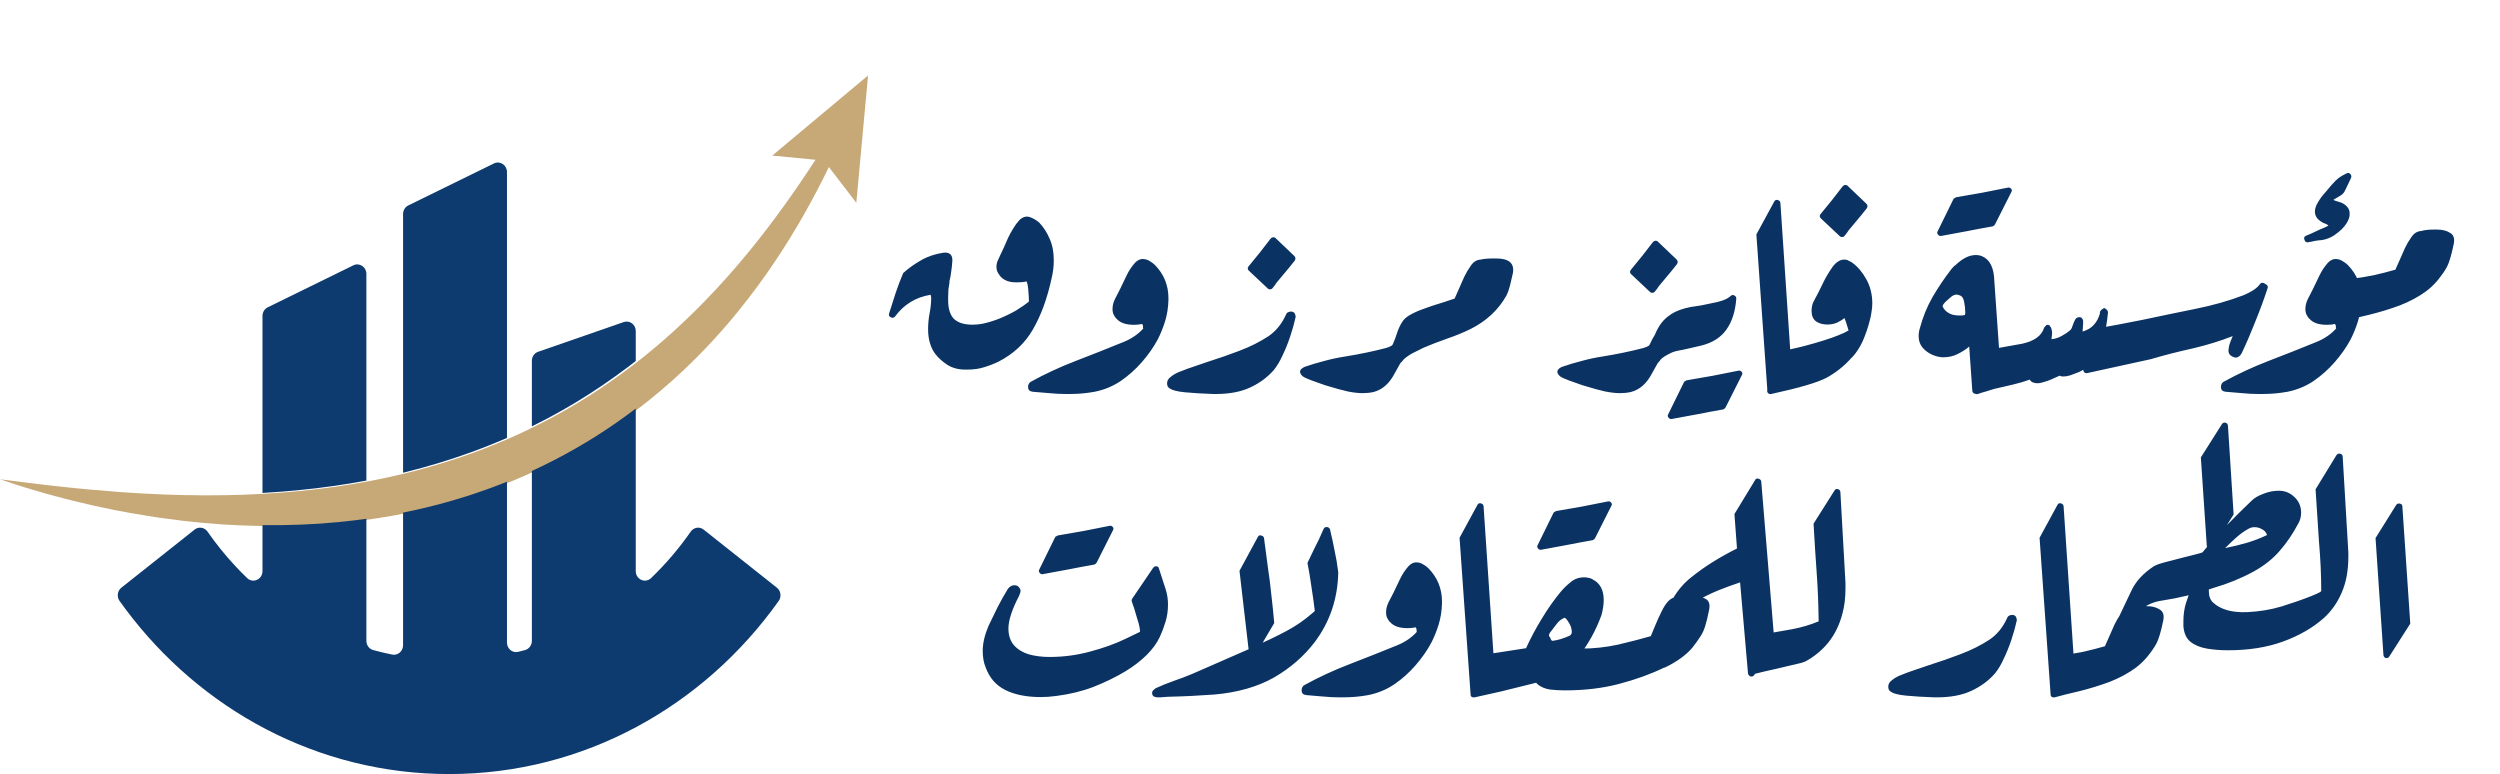
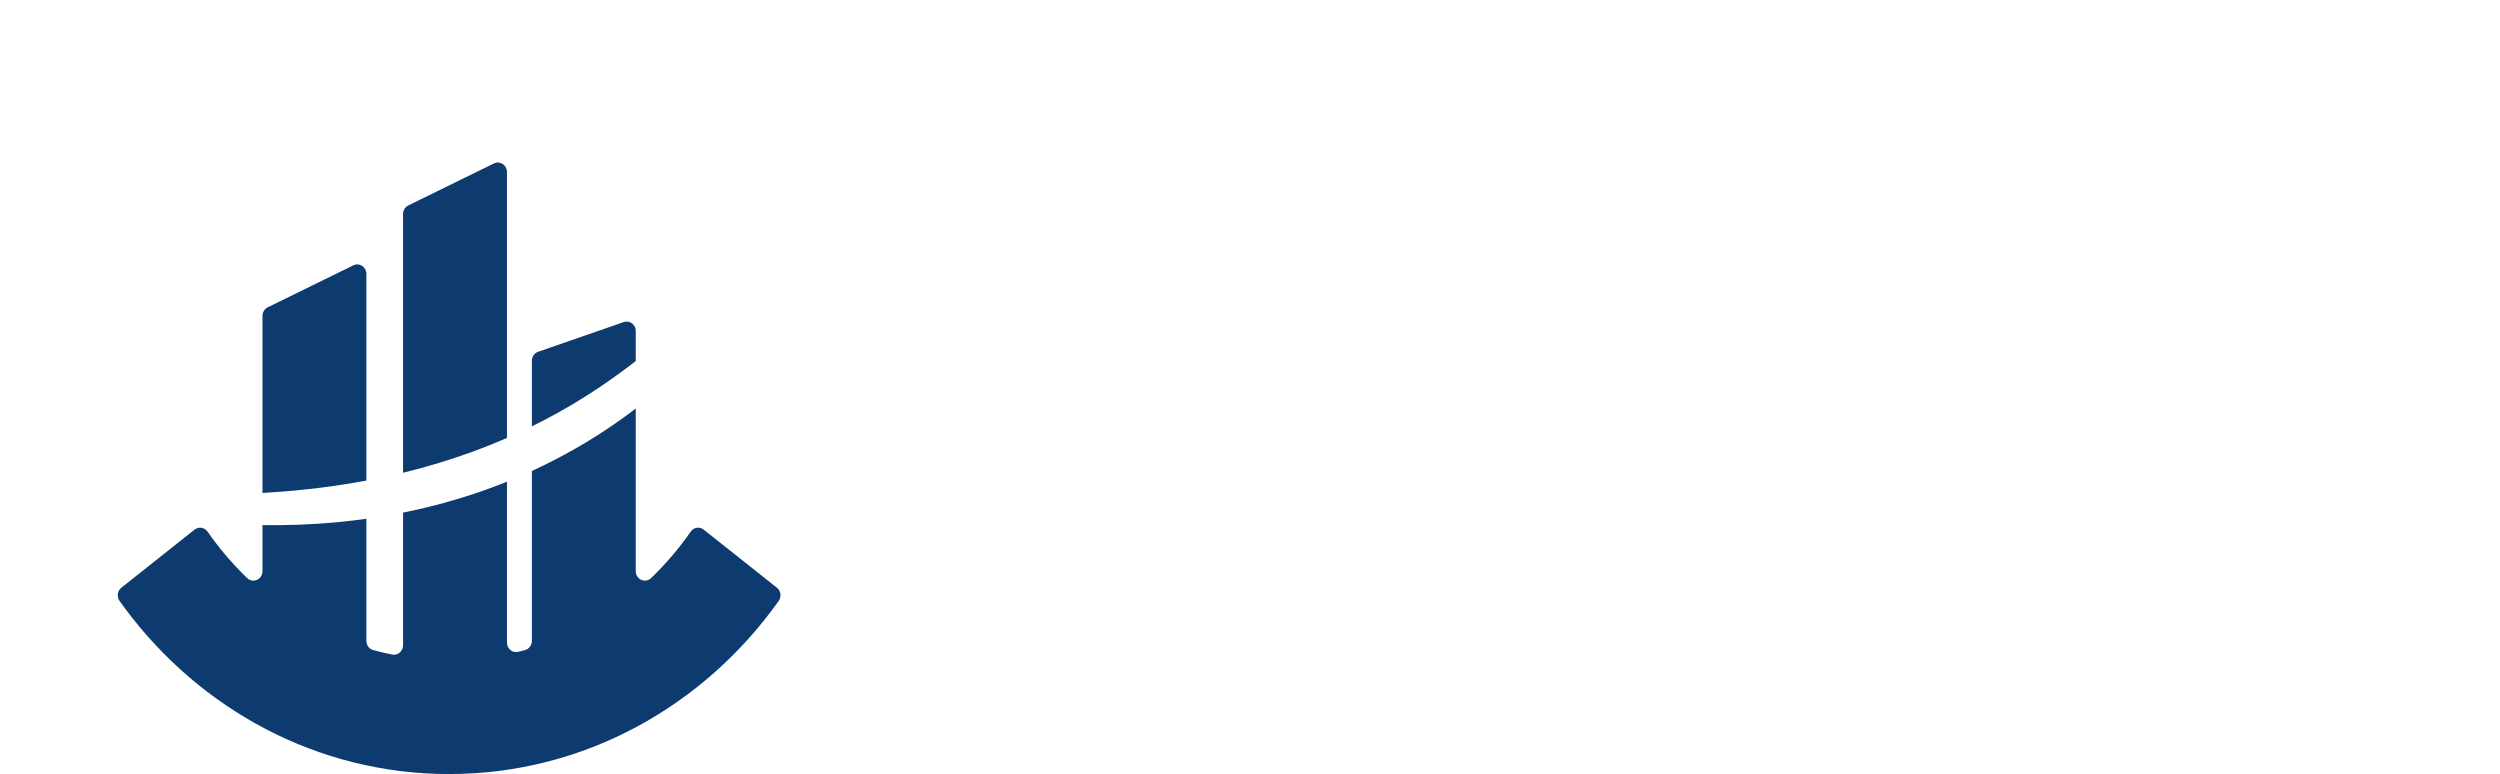
<svg xmlns="http://www.w3.org/2000/svg" width="1434" height="444" viewBox="0 0 1434 444" fill="none">
-   <path d="M497.917 43.285L442.979 89.237L467.775 91.647C466.629 93.403 465.483 95.157 464.326 96.903C461.057 101.831 457.731 106.697 454.365 111.521C452.664 113.925 450.969 116.326 449.245 118.701C447.542 121.088 445.78 123.434 444.042 125.796C443.169 126.967 442.28 128.13 441.399 129.301L440.076 131.049C439.637 131.632 439.182 132.201 438.732 132.781L436.046 136.241L433.328 139.671L431.965 141.378L430.581 143.071L427.817 146.453L425.016 149.791L423.613 151.456C423.142 152.011 422.66 152.552 422.186 153.101L419.344 156.394C418.391 157.485 417.414 158.558 416.455 159.64C414.538 161.815 412.559 163.921 410.612 166.057C402.737 174.512 394.548 182.604 386.059 190.298C385.01 191.274 383.93 192.211 382.857 193.159L379.641 195.998L376.371 198.764C375.281 199.681 374.199 200.618 373.088 201.511L369.778 204.213C369.219 204.662 368.678 205.125 368.11 205.557L366.431 206.87L363.06 209.494C361.935 210.356 360.789 211.204 359.654 212.06C350.552 218.87 341.153 225.211 331.486 231.07C312.13 242.748 291.699 252.43 270.536 260.057C249.365 267.689 227.49 273.361 205.224 277.165C202.45 277.689 199.652 278.076 196.859 278.512L192.668 279.17L188.464 279.722L184.255 280.271C183.556 280.36 182.854 280.466 182.15 280.544L180.04 280.779C177.225 281.074 174.411 281.406 171.591 281.685L163.116 282.427C161.702 282.569 160.285 282.644 158.869 282.739L154.619 283.015C153.203 283.11 151.783 283.221 150.364 283.297L146.106 283.481L141.843 283.676L139.709 283.779L137.578 283.832L129.035 284.05C126.184 284.089 123.332 284.089 120.477 284.105L118.338 284.122C117.623 284.125 116.908 284.139 116.198 284.125L111.914 284.064L107.626 284.008L105.481 283.988C104.766 283.98 104.052 283.946 103.337 283.927L94.754 283.662C94.039 283.64 93.322 283.629 92.607 283.592L90.462 283.481L86.166 283.269C83.301 283.132 80.433 283.026 77.571 282.806L68.97 282.251C57.506 281.37 46.015 280.394 34.533 279.083L30.219 278.615L28.063 278.389L25.91 278.124C23.04 277.77 20.164 277.418 17.285 277.084C15.847 276.908 14.401 276.757 12.969 276.557L8.655 275.996C5.776 275.623 2.892 275.257 0 274.92C2.761 275.857 5.532 276.771 8.309 277.669C11.083 278.578 13.86 279.485 16.659 280.296C19.454 281.127 22.255 281.944 25.059 282.758L27.164 283.369L29.274 283.935L33.505 285.062L37.741 286.177C39.152 286.543 40.563 286.93 41.983 287.256L50.509 289.281L52.643 289.777L53.709 290.028L54.783 290.254L59.07 291.163L63.36 292.056L65.507 292.507L66.584 292.728L67.66 292.931C73.409 293.98 79.159 295.098 84.948 295.957L89.291 296.634L91.46 296.969C92.186 297.083 92.912 297.17 93.638 297.267L102.356 298.408C103.085 298.497 103.808 298.606 104.539 298.684L106.724 298.918L111.1 299.373L115.48 299.833C116.94 299.983 118.405 300.084 119.867 300.201C122.796 300.424 125.723 300.669 128.655 300.873L137.465 301.336C149.218 301.832 161.017 301.913 172.823 301.464C175.774 301.333 178.725 301.152 181.676 300.996L183.89 300.879C184.629 300.834 185.366 300.761 186.105 300.709L190.529 300.34L194.952 299.975L199.371 299.495C202.319 299.169 205.267 298.871 208.205 298.441C231.74 295.391 255.104 289.953 277.734 282.031C300.364 274.108 322.237 263.634 342.695 250.74C352.919 244.285 362.779 237.218 372.228 229.633C381.67 222.037 390.732 213.951 399.288 205.348C401.414 203.176 403.561 201.039 405.629 198.817L408.748 195.507L411.798 192.13L413.322 190.446C413.831 189.88 414.321 189.3 414.822 188.734L417.805 185.298C418.303 184.732 418.785 184.141 419.272 183.558L420.724 181.815L422.183 180.064L422.909 179.188L423.621 178.304C431.247 168.876 438.464 159.122 445.153 149.024C456.526 132.008 466.535 114.15 475.455 95.824L491.182 116.326L497.917 43.285Z" fill="#C7A877" />
  <path d="M445.633 337.108L403.61 303.781C401.262 301.917 397.92 302.452 396.192 304.94C389.478 314.598 381.857 323.527 373.457 331.592C370.101 334.812 364.673 332.344 364.673 327.586V234.339C357.258 239.986 349.618 245.315 341.754 250.282C338.047 252.614 334.301 254.873 330.507 257.046C322.22 261.799 313.724 266.172 305.076 270.153V367.602C305.076 370.086 303.461 372.251 301.159 372.881C299.856 373.237 298.546 373.574 297.236 373.898C293.949 374.711 290.799 372.109 290.799 368.593V276.304C289.601 276.786 288.401 277.263 287.195 277.731C283.775 279.06 280.336 280.33 276.886 281.539C276.862 281.545 276.841 281.553 276.822 281.558C262.628 286.534 248.143 290.52 233.51 293.554C232.74 293.71 231.973 293.872 231.2 294.022V370.109C231.2 373.535 228.202 376.115 224.972 375.463C221.298 374.725 217.661 373.861 214.07 372.881C211.767 372.246 210.16 370.081 210.16 367.602V297.571C209.256 297.7 208.355 297.817 207.451 297.934C204.518 298.365 201.571 298.666 198.63 298.989L194.22 299.466L189.797 299.834L185.38 300.198C184.644 300.257 183.909 300.324 183.168 300.368L180.962 300.491C178.013 300.641 175.066 300.822 172.119 300.953C164.926 301.226 157.738 301.302 150.561 301.212V327.591C150.561 332.35 145.13 334.815 141.774 331.592C139.466 329.377 137.212 327.096 135.03 324.747H135.027C129.251 318.563 123.906 311.943 119.039 304.94C117.309 302.458 113.966 301.92 111.621 303.781L82.145 327.162L69.606 337.102C67.323 338.916 66.871 342.301 68.577 344.694C69.644 346.198 70.724 347.68 71.826 349.157C114.825 406.865 182.061 444 257.62 444C335.103 444 403.835 404.946 446.662 344.699C448.366 342.301 447.911 338.916 445.633 337.108ZM158.185 282.249C159.599 282.152 161.014 282.077 162.426 281.937L163.618 281.837L170.889 281.199C172.229 281.063 173.568 280.921 174.905 280.767C176.376 280.609 177.852 280.447 179.326 280.288L181.435 280.057C182.136 279.976 182.834 279.873 183.537 279.787L187.741 279.232L191.937 278.681L196.121 278.029C198.91 277.594 201.705 277.207 204.475 276.678C206.371 276.355 208.27 276.017 210.16 275.666V157.118C210.16 153.121 206.171 150.483 202.7 152.185L153.564 176.277C151.729 177.174 150.561 179.093 150.561 181.205V282.754C151.689 282.687 152.812 282.598 153.941 282.528L158.185 282.249ZM283.344 93.741L234.203 117.83C232.368 118.73 231.2 120.652 231.2 122.764V271.156C231.97 270.97 232.74 270.78 233.51 270.588C245.755 267.526 257.833 263.868 269.693 259.592C272.078 258.731 274.455 257.846 276.822 256.929C280.301 255.592 283.761 254.191 287.195 252.736C288.401 252.227 289.601 251.711 290.799 251.187V98.672C290.799 94.68 286.812 92.039 283.344 93.741ZM364.673 189.902V207.063L362.093 209.077C360.964 209.94 359.822 210.782 358.688 211.637C349.599 218.44 340.211 224.781 330.56 230.634C330.541 230.645 330.523 230.653 330.507 230.664C322.22 235.668 313.735 240.303 305.076 244.563V206.96C305.076 204.611 306.517 202.53 308.654 201.786L357.79 184.734C361.175 183.553 364.673 186.18 364.673 189.902Z" fill="#0D3B70" />
-   <path d="M534.462 168.908C534.354 168.908 534.3 168.962 534.3 169.07C534.3 169.07 534.246 169.07 534.138 169.07C534.246 169.07 534.3 169.07 534.3 169.07C534.3 168.962 534.354 168.908 534.462 168.908ZM573.828 158.54C573.18 157.676 572.64 156.866 572.208 156.11C571.776 155.246 571.56 154.166 571.56 152.87C571.56 152.006 571.722 151.088 572.046 150.116C572.478 149.036 572.964 147.956 573.504 146.876C574.368 145.148 575.178 143.42 575.934 141.692C576.69 139.964 577.446 138.236 578.202 136.508C579.066 134.672 580.038 132.89 581.118 131.162C582.198 129.326 583.386 127.706 584.682 126.302C585.546 125.438 586.464 124.844 587.436 124.52C588.516 124.088 589.758 124.142 591.162 124.682C592.998 125.438 594.618 126.41 596.022 127.598C598.506 130.19 600.504 133.268 602.016 136.832C603.636 140.288 604.446 144.446 604.446 149.306C604.446 151.142 604.338 152.924 604.122 154.652C603.906 156.38 603.582 158.108 603.15 159.836C600.666 171.284 597.102 181.004 592.458 188.996C587.922 196.88 581.334 203.036 572.694 207.464C569.994 208.76 567.186 209.84 564.27 210.704C561.462 211.568 558.33 212 554.874 212C554.55 212 554.334 212 554.226 212C554.118 212 553.902 212 553.578 212C549.69 212 546.288 211.082 543.372 209.246C540.564 207.41 538.242 205.304 536.406 202.928C533.706 199.256 532.356 194.558 532.356 188.834C532.356 185.918 532.626 182.948 533.166 179.924C533.814 176.792 534.138 173.714 534.138 170.69L533.814 169.07C525.282 170.474 518.478 174.632 513.402 181.544C512.862 182.3 512.052 182.462 510.972 182.03C510 181.598 509.676 180.842 510 179.762C511.296 175.766 512.538 171.878 513.726 168.098C515.022 164.21 516.48 160.376 518.1 156.596C521.232 153.788 524.634 151.358 528.306 149.306C531.978 147.146 536.298 145.688 541.266 144.932C544.614 144.608 546.288 146.066 546.288 149.306C546.18 151.358 545.964 153.464 545.64 155.624C545.424 157.676 545.046 159.728 544.506 161.78H544.668C544.452 163.184 544.236 164.588 544.02 165.992C543.912 167.396 543.858 168.854 543.858 170.366C543.858 170.798 543.858 171.068 543.858 171.176C543.858 171.284 543.858 171.608 543.858 172.148C543.858 177.116 544.992 180.734 547.26 183.002C549.636 185.162 553.146 186.242 557.79 186.242C559.518 186.242 561.354 186.08 563.298 185.756C566.43 185.108 569.67 184.136 573.018 182.84C576.474 181.436 579.714 179.87 582.738 178.142C585.762 176.306 588.246 174.578 590.19 172.958C590.19 171.122 590.082 169.124 589.866 166.964C589.758 164.696 589.434 162.86 588.894 161.456C587.274 161.78 585.6 161.942 583.872 161.942C583.656 161.942 583.44 161.942 583.224 161.942C583.116 161.942 582.9 161.942 582.576 161.942C578.796 161.942 575.88 160.808 573.828 158.54ZM640.41 182.908C639.762 182.152 639.222 181.342 638.79 180.478C638.358 179.614 638.142 178.534 638.142 177.238C638.142 175.294 638.628 173.35 639.6 171.406C640.68 169.354 641.598 167.572 642.354 166.06C643.65 163.252 644.946 160.552 646.242 157.96C647.538 155.26 649.158 152.83 651.102 150.67C652.506 149.266 653.91 148.564 655.314 148.564C656.826 148.564 658.176 148.942 659.364 149.698C660.66 150.454 661.686 151.21 662.442 151.966C667.626 157.258 670.218 163.63 670.218 171.082V172.054C670.11 176.374 669.462 180.478 668.274 184.366C667.086 188.146 665.682 191.602 664.062 194.734C661.686 199.162 658.662 203.482 654.99 207.694C651.426 211.798 647.376 215.416 642.84 218.548C638.304 221.572 633.336 223.624 627.936 224.704C625.56 225.136 623.184 225.46 620.808 225.676C618.432 225.892 615.894 226 613.194 226C612.762 226 612.492 226 612.384 226C612.276 226 612.006 226 611.574 226C608.334 226 605.094 225.838 601.854 225.514C598.614 225.19 595.428 224.92 592.296 224.704C590.568 224.488 589.704 223.57 589.704 221.95C589.704 220.654 590.19 219.682 591.162 219.034C599.37 214.498 608.118 210.448 617.406 206.884C626.694 203.32 635.82 199.702 644.784 196.03C649.212 194.194 652.884 191.656 655.8 188.416V188.254C655.8 188.254 655.746 188.254 655.638 188.254C655.638 188.146 655.638 188.038 655.638 187.93C655.638 187.714 655.638 187.552 655.638 187.444C655.638 187.228 655.638 187.066 655.638 186.958C655.53 186.634 655.368 186.256 655.152 185.824C653.748 186.148 652.182 186.31 650.454 186.31C645.702 186.31 642.354 185.122 640.41 182.746V182.908ZM742.399 146.816C743.155 147.572 743.263 148.436 742.723 149.408C741.643 150.812 740.563 152.162 739.483 153.458C738.403 154.754 737.323 156.05 736.243 157.346C735.163 158.642 734.353 159.614 733.813 160.262C733.273 160.91 732.733 161.558 732.193 162.206C731.761 162.962 731.005 163.988 729.925 165.284C729.601 165.716 729.169 165.932 728.629 165.932C728.089 166.04 727.603 165.878 727.171 165.446L716.317 155.24C715.561 154.484 715.507 153.674 716.155 152.81C718.315 150.11 720.475 147.464 722.635 144.872C724.687 142.28 726.739 139.634 728.791 136.934C729.115 136.502 729.547 136.232 730.087 136.124C730.735 136.016 731.275 136.178 731.707 136.61L742.399 146.816ZM740.722 178.696C742.126 178.804 742.936 179.668 743.152 181.288V181.936C742.396 185.392 741.37 189.064 740.074 192.952C738.778 196.84 737.32 200.458 735.7 203.806C734.188 207.154 732.514 209.962 730.678 212.23C727.006 216.442 722.47 219.79 717.07 222.274C711.778 224.758 705.19 226 697.306 226H695.848C689.692 225.784 684.346 225.46 679.81 225.028C674.95 224.596 671.764 223.678 670.252 222.274C669.712 221.734 669.442 220.924 669.442 219.844C669.442 218.44 670.09 217.252 671.386 216.28C672.682 215.2 674.194 214.282 675.922 213.526C677.758 212.77 679.432 212.122 680.944 211.582C682.456 211.042 684.184 210.448 686.128 209.8C688.18 209.044 690.394 208.288 692.77 207.532C698.926 205.588 704.974 203.482 710.914 201.214C716.962 198.946 722.47 196.192 727.438 192.952C731.758 190.036 735.106 185.986 737.482 180.802C737.914 179.398 738.994 178.696 740.722 178.696ZM809.532 200.08C809.208 201.916 808.344 203.212 806.94 203.968C805.536 205.264 804.24 206.83 803.052 208.666C801.972 210.502 800.946 212.338 799.974 214.174C796.95 220.006 792.9 223.57 787.824 224.866C786.852 225.082 785.826 225.244 784.746 225.352C783.774 225.46 782.748 225.514 781.668 225.514C779.184 225.514 776.322 225.19 773.082 224.542C772.002 224.326 770.274 223.894 767.898 223.246C765.522 222.598 762.93 221.842 760.122 220.978C757.314 220.006 754.722 219.088 752.346 218.224C749.97 217.36 748.242 216.55 747.162 215.794C744.894 213.634 745.272 211.852 748.296 210.448C751.968 209.152 755.748 208.018 759.636 207.046C763.524 205.966 767.574 205.102 771.786 204.454C779.886 203.158 787.662 201.538 795.114 199.594C797.49 198.946 799.488 197.704 801.108 195.868C802.296 194.14 803.862 193.492 805.806 193.924C808.938 194.464 810.18 196.516 809.532 200.08ZM800.849 209.162C799.553 209.162 798.473 208.568 797.609 207.38C796.745 206.084 796.313 204.788 796.313 203.492C796.313 202.196 796.583 201.116 797.123 200.252C797.663 199.28 798.257 198.362 798.905 197.498C799.877 195.338 800.687 193.178 801.335 191.018C802.091 188.75 803.009 186.752 804.089 185.024C805.061 183.296 806.627 181.838 808.787 180.65C811.055 179.354 813.431 178.274 815.915 177.41C818.507 176.438 820.829 175.628 822.881 174.98C824.933 174.332 826.823 173.738 828.551 173.198C830.279 172.658 832.223 172.01 834.383 171.254L839.891 158.78C840.863 156.728 842.105 154.622 843.617 152.462C845.129 150.194 847.019 149.006 849.287 148.898C851.123 148.466 853.499 148.25 856.415 148.25C856.847 148.25 857.117 148.25 857.225 148.25C857.441 148.25 857.765 148.25 858.197 148.25C865.649 148.25 868.835 151.112 867.755 156.836C867.215 159.212 866.675 161.534 866.135 163.802C865.595 165.962 864.893 167.906 864.029 169.634C859.385 177.842 852.527 184.214 843.455 188.75C839.243 190.802 834.761 192.638 830.009 194.258C825.365 195.878 820.883 197.606 816.563 199.442C814.295 200.522 812.243 201.548 810.407 202.52C808.679 203.384 806.951 204.572 805.223 206.084C803.819 208.136 802.361 209.162 800.849 209.162ZM961.669 148.816C962.425 149.572 962.533 150.436 961.993 151.408C960.913 152.812 959.833 154.162 958.753 155.458C957.673 156.754 956.593 158.05 955.513 159.346C954.433 160.642 953.623 161.614 953.083 162.262C952.543 162.91 952.003 163.558 951.463 164.206C951.031 164.962 950.275 165.988 949.195 167.284C948.871 167.716 948.439 167.932 947.899 167.932C947.359 168.04 946.873 167.878 946.441 167.446L935.587 157.24C934.831 156.484 934.777 155.674 935.425 154.81C937.585 152.11 939.745 149.464 941.905 146.872C943.957 144.28 946.009 141.634 948.061 138.934C948.385 138.502 948.817 138.232 949.357 138.124C950.005 138.016 950.545 138.178 950.977 138.61L961.669 148.816ZM957.135 200.08C956.811 201.916 955.947 203.212 954.543 203.968C953.139 205.264 951.843 206.83 950.655 208.666C949.575 210.502 948.549 212.338 947.577 214.174C944.553 220.006 940.503 223.57 935.427 224.866C934.455 225.082 933.429 225.244 932.349 225.352C931.377 225.46 930.351 225.514 929.271 225.514C926.787 225.514 923.925 225.19 920.685 224.542C919.605 224.326 917.877 223.894 915.501 223.246C913.125 222.598 910.533 221.842 907.725 220.978C904.917 220.006 902.325 219.088 899.949 218.224C897.573 217.36 895.845 216.55 894.765 215.794C892.497 213.634 892.875 211.852 895.899 210.448C899.571 209.152 903.351 208.018 907.239 207.046C911.127 205.966 915.177 205.102 919.389 204.454C927.489 203.158 935.265 201.538 942.717 199.594C945.093 198.946 947.091 197.704 948.711 195.868C949.899 194.14 951.465 193.492 953.409 193.924C956.541 194.464 957.783 196.516 957.135 200.08ZM989.787 233.698C989.571 234.13 989.139 234.508 988.491 234.832C983.523 235.696 978.609 236.614 973.749 237.586C968.781 238.558 963.813 239.476 958.845 240.34C958.089 240.448 957.495 240.178 957.063 239.53C956.523 238.99 956.469 238.342 956.901 237.586L965.973 219.118C966.081 218.902 966.297 218.74 966.621 218.632C966.945 218.416 967.215 218.254 967.431 218.146C972.507 217.282 977.475 216.418 982.335 215.554C987.303 214.582 992.217 213.61 997.077 212.638C997.833 212.422 998.481 212.638 999.021 213.286C999.561 213.826 999.561 214.528 999.021 215.392L989.787 233.698ZM948.291 209.162C946.995 209.162 945.915 208.568 945.051 207.38C944.187 206.084 943.755 204.788 943.755 203.492C943.755 202.196 944.025 201.116 944.565 200.252C945.105 199.28 945.699 198.362 946.347 197.498C947.103 195.662 948.075 193.826 949.263 191.99C951.423 186.59 954.501 182.702 958.497 180.326H958.335C961.359 178.382 965.139 176.978 969.675 176.114C971.835 175.79 973.941 175.466 975.993 175.142C978.045 174.71 980.097 174.278 982.149 173.846C984.093 173.522 986.037 173.036 987.981 172.388C989.925 171.74 991.491 170.876 992.679 169.796C993.327 169.148 994.029 169.04 994.785 169.472C995.649 169.904 996.027 170.552 995.919 171.416C995.379 178.652 993.489 184.538 990.249 189.074C987.117 193.502 982.419 196.526 976.155 198.146C973.779 198.686 971.457 199.226 969.189 199.766C966.921 200.306 964.599 200.792 962.223 201.224C960.495 201.548 958.767 202.196 957.039 203.168C955.311 204.032 953.853 205.004 952.665 206.084C952.233 206.84 951.639 207.542 950.883 208.19C950.235 208.838 949.371 209.162 948.291 209.162ZM1007.46 134.47L1017.67 115.678C1018.1 114.814 1018.75 114.49 1019.61 114.706C1020.58 114.922 1021.12 115.462 1021.23 116.326L1027.22 205.912L1017.34 225.028C1016.91 225.784 1016.21 226.108 1015.24 226C1014.26 225.892 1013.78 225.298 1013.78 224.218L1007.46 134.47ZM1070.51 116.816C1071.27 117.572 1071.38 118.436 1070.84 119.408C1069.76 120.812 1068.68 122.162 1067.6 123.458C1066.52 124.754 1065.44 126.05 1064.36 127.346C1063.28 128.642 1062.47 129.614 1061.93 130.262C1061.39 130.91 1060.85 131.558 1060.31 132.206C1059.87 132.962 1059.12 133.988 1058.04 135.284C1057.71 135.716 1057.28 135.932 1056.74 135.932C1056.2 136.04 1055.72 135.878 1055.28 135.446L1044.43 125.24C1043.67 124.484 1043.62 123.674 1044.27 122.81C1046.43 120.11 1048.59 117.464 1050.75 114.872C1052.8 112.28 1054.85 109.634 1056.9 106.934C1057.23 106.502 1057.66 106.232 1058.2 106.124C1058.85 106.016 1059.39 106.178 1059.82 106.61L1070.51 116.816ZM1048.19 186.148C1045.6 186.148 1043.44 185.554 1041.71 184.366C1039.98 183.07 1039.12 181.072 1039.12 178.372C1039.12 175.996 1039.6 173.998 1040.58 172.378C1042.41 169.03 1044.09 165.736 1045.6 162.496C1047.22 159.148 1049.11 155.962 1051.27 152.938C1053.32 150.238 1055.53 148.888 1057.91 148.888C1058.88 148.888 1059.69 149.104 1060.34 149.536C1061.1 149.86 1061.8 150.238 1062.45 150.67C1065.58 152.938 1068.28 156.124 1070.55 160.228C1072.81 164.332 1073.95 168.922 1073.95 173.998C1073.95 175.726 1073.79 177.454 1073.46 179.182C1073.25 180.802 1072.92 182.368 1072.49 183.88C1071.41 188.092 1070.06 192.034 1068.44 195.706C1066.82 199.27 1064.77 202.402 1062.28 205.102V204.94C1060.02 207.532 1057.64 209.8 1055.16 211.744C1052.67 213.688 1050.13 215.362 1047.54 216.766C1042.36 219.466 1031.83 222.544 1015.95 226C1015.2 226.108 1014.6 225.946 1014.17 225.514C1013.74 225.082 1013.58 224.488 1013.68 223.732L1017.25 203.644C1017.25 202.888 1017.73 202.402 1018.71 202.186C1024.32 200.998 1029.34 199.864 1033.77 198.784C1038.31 197.596 1042.3 196.462 1045.76 195.382C1049.22 194.302 1052.13 193.276 1054.51 192.304C1056.99 191.332 1058.94 190.414 1060.34 189.55L1059.04 185.338C1058.83 184.582 1058.61 183.988 1058.4 183.556C1058.18 183.016 1058.07 182.638 1058.07 182.422C1056.99 183.286 1055.59 184.15 1053.86 185.014C1052.13 185.77 1050.24 186.148 1048.19 186.148ZM1144.35 128.698C1144.14 129.13 1143.7 129.508 1143.06 129.832C1138.09 130.696 1133.17 131.614 1128.31 132.586C1123.35 133.558 1118.38 134.476 1113.41 135.34C1112.65 135.448 1112.06 135.178 1111.63 134.53C1111.09 133.99 1111.03 133.342 1111.47 132.586L1120.54 114.118C1120.65 113.902 1120.86 113.74 1121.19 113.632C1121.51 113.416 1121.78 113.254 1122 113.146C1127.07 112.282 1132.04 111.418 1136.9 110.554C1141.87 109.582 1146.78 108.61 1151.64 107.638C1152.4 107.422 1153.05 107.638 1153.59 108.286C1154.13 108.826 1154.13 109.528 1153.59 110.392L1144.35 128.698ZM1114.63 204.94C1112.69 204.94 1110.58 204.454 1108.31 203.482C1106.15 202.51 1104.32 201.16 1102.81 199.432C1101.29 197.596 1100.54 195.436 1100.54 192.952C1100.54 191.224 1100.75 189.712 1101.19 188.416C1102.91 181.936 1105.34 175.942 1108.48 170.434C1111.72 164.926 1115.12 159.85 1118.68 155.206C1119.22 154.45 1119.71 153.856 1120.14 153.424C1120.68 152.884 1121.11 152.452 1121.44 152.128V152.29C1125.54 148.294 1129.48 146.296 1133.26 146.296C1134.67 146.296 1135.85 146.512 1136.83 146.944C1141.36 148.78 1143.74 153.532 1143.95 161.2L1146.87 202.996L1134.88 225.028C1134.45 225.784 1133.75 226.054 1132.78 225.838C1131.91 225.622 1131.43 225.082 1131.32 224.218L1129.54 198.784C1127.81 200.296 1125.65 201.7 1123.06 202.996C1120.57 204.292 1117.76 204.94 1114.63 204.94ZM1127.27 179.02C1127.27 177.076 1127.05 175.132 1126.62 173.188C1126.3 171.136 1125.49 169.894 1124.19 169.462C1123.76 169.354 1123.43 169.246 1123.22 169.138C1123 169.03 1122.68 168.976 1122.25 168.976C1121.27 168.976 1120.25 169.408 1119.17 170.272C1118.3 171.028 1117.49 171.73 1116.74 172.378C1115.98 173.026 1115.33 173.728 1114.79 174.484C1114.47 174.916 1114.31 175.24 1114.31 175.456C1114.31 175.78 1114.47 176.212 1114.79 176.752C1115.87 178.48 1117.55 179.722 1119.82 180.478C1121 180.802 1122.35 180.964 1123.87 180.964C1124.41 180.964 1124.95 180.964 1125.49 180.964C1126.03 180.856 1126.57 180.748 1127.11 180.64C1127.11 180.424 1127.11 180.262 1127.11 180.154C1127.21 180.046 1127.27 179.938 1127.27 179.83C1127.27 179.614 1127.27 179.452 1127.27 179.344C1127.27 179.236 1127.27 179.128 1127.27 179.02ZM1183.54 215.956C1182.46 215.956 1181.76 215.794 1181.43 215.47C1179.71 216.226 1178.14 216.928 1176.74 217.576C1175.33 218.224 1173.6 218.818 1171.55 219.358C1170.47 219.682 1169.55 219.844 1168.8 219.844C1166.53 219.844 1165.02 219.142 1164.26 217.738C1161.35 218.818 1158.05 219.79 1154.38 220.654C1150.71 221.518 1147.2 222.328 1143.85 223.084C1142.45 223.516 1140.88 224.002 1139.15 224.542C1137.53 224.974 1135.97 225.46 1134.45 226C1133.7 226.216 1133.05 226.054 1132.51 225.514C1131.97 224.866 1131.86 224.164 1132.19 223.408L1140.29 201.7C1140.39 201.484 1140.61 201.214 1140.93 200.89C1141.37 200.566 1141.74 200.404 1142.07 200.404L1142.55 200.242H1142.23C1145.15 199.81 1148.01 199.324 1150.82 198.784C1153.73 198.244 1156.76 197.704 1159.89 197.164C1166.91 195.652 1171.12 192.574 1172.52 187.93C1172.74 187.606 1173.01 187.282 1173.33 186.958C1173.66 186.526 1174.04 186.31 1174.47 186.31C1175.12 186.31 1175.6 186.58 1175.93 187.12C1176.36 187.66 1176.63 188.2 1176.74 188.74L1177.06 190.36V191.332C1177.06 191.872 1177.01 192.412 1176.9 192.952C1176.9 193.492 1176.84 194.032 1176.74 194.572C1178.79 194.356 1180.68 193.762 1182.41 192.79C1184.24 191.818 1185.81 190.792 1187.1 189.712C1187.86 189.172 1188.4 188.308 1188.72 187.12C1189.16 185.824 1189.64 184.636 1190.18 183.556C1190.72 182.476 1191.53 181.936 1192.61 181.936C1193.48 181.936 1194.02 182.152 1194.23 182.584C1194.56 182.908 1194.77 183.394 1194.88 184.042V185.662C1194.88 186.418 1194.83 187.174 1194.72 187.93C1194.72 188.686 1194.66 189.442 1194.56 190.198C1197.36 189.334 1199.52 188.038 1201.04 186.31C1202.66 184.582 1203.84 182.314 1204.6 179.506H1204.44C1204.55 178.642 1204.92 177.994 1205.57 177.562C1206.33 176.914 1206.87 176.644 1207.19 176.752C1207.52 176.86 1207.95 177.184 1208.49 177.724C1208.92 178.156 1209.14 178.696 1209.14 179.344C1208.6 184.96 1207.68 190.252 1206.38 195.22C1205.19 200.08 1203.3 204.238 1200.71 207.694C1199.96 208.666 1198.88 209.638 1197.47 210.61C1196.18 211.474 1194.56 212.392 1192.61 213.364C1190.67 214.12 1188.94 214.768 1187.43 215.308C1186.02 215.74 1184.73 215.956 1183.54 215.956ZM1300.78 165.076C1298.73 171.34 1296.41 177.658 1293.82 184.03C1291.33 190.402 1288.74 196.45 1286.04 202.174C1285.39 203.578 1284.53 204.496 1283.45 204.928C1282.37 205.36 1281.07 205.036 1279.56 203.956C1278.59 203.2 1278.16 202.12 1278.26 200.716C1278.37 199.204 1278.7 197.746 1279.24 196.342C1279.88 194.83 1280.37 193.642 1280.69 192.778C1273.57 195.586 1265.84 197.962 1257.53 199.906C1249.21 201.742 1241.22 203.794 1233.55 206.062L1197.26 214C1196.51 214.108 1195.91 213.946 1195.48 213.514C1195.05 212.974 1194.89 212.38 1195 211.732L1198.24 190.51C1198.45 189.754 1198.94 189.268 1199.69 189.052C1202.61 188.512 1205.42 187.972 1208.12 187.432C1210.82 186.892 1213.46 186.406 1216.06 185.974L1229.34 183.382C1238.95 181.33 1248.83 179.278 1258.99 177.226C1269.25 175.174 1278.59 172.528 1287.01 169.288C1288.85 168.532 1290.63 167.614 1292.36 166.534C1294.09 165.454 1295.49 164.158 1296.57 162.646C1297.22 161.998 1298.14 162.052 1299.32 162.808C1300.51 163.456 1301 164.158 1300.78 164.914V165.076ZM1345.17 109.18C1344.63 110.368 1343.87 111.286 1342.9 111.934C1341.93 112.582 1340.85 113.23 1339.66 113.878C1339.45 113.986 1339.23 114.094 1339.01 114.202C1338.91 114.31 1338.74 114.472 1338.53 114.688C1339.07 115.012 1339.77 115.282 1340.63 115.498C1341.5 115.714 1342.2 115.93 1342.74 116.146C1344.14 116.686 1345.33 117.496 1346.3 118.576C1347.28 119.656 1347.76 120.952 1347.76 122.464C1347.76 123.868 1347.55 125.002 1347.11 125.866C1346.03 128.566 1344.04 131.05 1341.12 133.318C1338.31 135.694 1335.23 137.152 1331.89 137.692C1330.48 137.8 1329.13 137.962 1327.84 138.178C1326.54 138.502 1325.19 138.772 1323.79 138.988C1322.81 139.096 1322.17 138.61 1321.84 137.53C1321.41 136.45 1321.68 135.694 1322.65 135.262L1326.05 133.804C1327.57 133.048 1329.19 132.292 1330.91 131.536C1332.64 130.888 1334.21 130.186 1335.61 129.43C1335.07 128.89 1334.48 128.512 1333.83 128.296C1333.07 128.08 1332.37 127.756 1331.72 127.324C1329.13 125.812 1327.84 123.814 1327.84 121.33C1327.84 119.71 1328.43 117.928 1329.62 115.984C1330.81 113.932 1332.21 112.042 1333.83 110.314C1335.34 108.478 1336.53 107.074 1337.39 106.102C1339.01 104.266 1340.31 102.97 1341.28 102.214C1342.36 101.35 1343.93 100.432 1345.98 99.46C1346.84 99.028 1347.55 99.136 1348.09 99.784C1348.73 100.432 1348.9 101.188 1348.57 102.052L1345.17 109.18ZM1324.64 182.908C1323.99 182.152 1323.45 181.342 1323.02 180.478C1322.59 179.614 1322.37 178.534 1322.37 177.238C1322.37 175.294 1322.86 173.35 1323.83 171.406C1324.91 169.354 1325.83 167.572 1326.58 166.06C1327.88 163.252 1329.17 160.552 1330.47 157.96C1331.77 155.26 1333.39 152.83 1335.33 150.67C1336.73 149.266 1338.14 148.564 1339.54 148.564C1341.05 148.564 1342.4 148.942 1343.59 149.698C1344.89 150.454 1345.91 151.21 1346.67 151.966C1351.85 157.258 1354.45 163.63 1354.45 171.082V172.054C1354.34 176.374 1353.69 180.478 1352.5 184.366C1351.31 188.146 1349.91 191.602 1348.29 194.734C1345.91 199.162 1342.89 203.482 1339.22 207.694C1335.65 211.798 1331.6 215.416 1327.07 218.548C1322.53 221.572 1317.56 223.624 1312.16 224.704C1309.79 225.136 1307.41 225.46 1305.04 225.676C1302.66 225.892 1300.12 226 1297.42 226C1296.99 226 1296.72 226 1296.61 226C1296.5 226 1296.23 226 1295.8 226C1292.56 226 1289.32 225.838 1286.08 225.514C1282.84 225.19 1279.66 224.92 1276.52 224.704C1274.8 224.488 1273.93 223.57 1273.93 221.95C1273.93 220.654 1274.42 219.682 1275.39 219.034C1283.6 214.498 1292.35 210.448 1301.63 206.884C1310.92 203.32 1320.05 199.702 1329.01 196.03C1333.44 194.194 1337.11 191.656 1340.03 188.416V188.254C1340.03 188.254 1339.97 188.254 1339.87 188.254C1339.87 188.146 1339.87 188.038 1339.87 187.93C1339.87 187.714 1339.87 187.552 1339.87 187.444C1339.87 187.228 1339.87 187.066 1339.87 186.958C1339.76 186.634 1339.6 186.256 1339.38 185.824C1337.98 186.148 1336.41 186.31 1334.68 186.31C1329.93 186.31 1326.58 185.122 1324.64 182.746V182.908ZM1379.52 142.204C1380.49 140.152 1381.74 138.046 1383.25 135.886C1384.76 133.726 1386.65 132.592 1388.92 132.484C1390.75 131.944 1393.13 131.674 1396.05 131.674C1396.48 131.674 1396.75 131.674 1396.86 131.674C1397.07 131.674 1397.4 131.674 1397.83 131.674C1400.96 131.674 1403.5 132.322 1405.44 133.618C1407.49 134.806 1408.14 137.02 1407.39 140.26C1406.09 146.524 1404.79 150.844 1403.5 153.22C1402.31 155.38 1400.64 157.81 1398.48 160.51C1396.32 163.102 1393.99 165.316 1391.51 167.152C1387.19 170.284 1382.28 172.93 1376.77 175.09C1371.26 177.142 1365.48 178.924 1359.43 180.436C1358.14 180.76 1356.79 181.084 1355.38 181.408C1354.09 181.732 1352.74 182.056 1351.33 182.38L1345.18 184C1344.42 184.108 1343.83 183.946 1343.4 183.514C1342.96 183.082 1342.8 182.488 1342.91 181.732L1346.31 161.644C1346.53 160.78 1347.07 160.24 1347.93 160.024C1352.68 159.484 1357.17 158.782 1361.38 157.918C1365.7 156.946 1369.91 155.866 1374.01 154.678L1379.52 142.204Z" fill="#0A3363" />
-   <path d="M629.053 322.698C628.837 323.13 628.405 323.508 627.757 323.832C622.789 324.696 617.875 325.614 613.015 326.586C608.047 327.558 603.079 328.476 598.111 329.34C597.355 329.448 596.761 329.178 596.329 328.53C595.789 327.99 595.735 327.342 596.167 326.586L605.239 308.118C605.347 307.902 605.563 307.74 605.887 307.632C606.211 307.416 606.481 307.254 606.697 307.146C611.773 306.282 616.741 305.418 621.601 304.554C626.569 303.582 631.483 302.61 636.343 301.638C637.099 301.422 637.747 301.638 638.287 302.286C638.827 302.826 638.827 303.528 638.287 304.392L629.053 322.698ZM581.836 335.686C583.024 335.686 583.888 336.064 584.428 336.82C585.076 337.468 585.4 338.224 585.4 339.088C585.4 339.52 585.13 340.384 584.59 341.68C580.486 349.564 578.434 355.828 578.434 360.472C578.434 364.468 579.514 367.708 581.674 370.192C583.834 372.568 586.696 374.296 590.26 375.376C593.932 376.348 597.82 376.834 601.924 376.834C609.916 376.834 617.692 375.808 625.252 373.756C632.92 371.704 639.562 369.328 645.178 366.628L653.926 362.416C653.818 360.256 653.386 358.096 652.63 355.936C651.982 353.776 651.388 351.778 650.848 349.942C650.632 349.078 650.362 348.268 650.038 347.512C649.714 346.648 649.444 345.838 649.228 345.082C649.012 344.542 649.066 344.002 649.39 343.462L661.378 325.804C661.918 325.048 662.566 324.724 663.322 324.832C664.078 324.832 664.564 325.264 664.78 326.128L668.506 337.63C669.478 340.546 669.964 343.57 669.964 346.702C669.964 350.374 669.478 353.722 668.506 356.746C667.642 359.662 666.562 362.524 665.266 365.332C661.918 372.46 655.33 379.048 645.502 385.096C639.886 388.444 633.784 391.414 627.196 394.006C620.716 396.49 613.642 398.218 605.974 399.19C604.462 399.298 602.95 399.46 601.438 399.676C599.926 399.784 598.468 399.838 597.064 399.838C588.856 399.838 582.052 398.488 576.652 395.788C571.252 393.088 567.472 388.714 565.312 382.666C564.232 380.074 563.692 376.942 563.692 373.27C563.692 369.058 564.772 364.36 566.932 359.176C568.768 355.288 570.55 351.616 572.278 348.16C574.114 344.596 576.058 341.14 578.11 337.792C579.19 336.388 580.432 335.686 581.836 335.686ZM720.204 375.538C719.772 376.294 719.07 376.618 718.098 376.51C717.126 376.402 716.586 375.862 716.478 374.89L710.97 327.424L721.5 307.984C721.932 307.12 722.58 306.85 723.444 307.174C724.416 307.39 724.956 307.93 725.064 308.794C725.496 311.71 725.874 314.572 726.198 317.38C726.522 320.188 726.9 323.05 727.332 325.966C728.088 330.826 728.736 336.01 729.276 341.518C729.924 346.918 730.464 352.21 730.896 357.394L720.204 375.538ZM754.169 350.428C753.629 345.892 752.981 341.248 752.225 336.496C751.577 331.744 750.821 327.208 749.957 322.888L753.845 314.788C754.817 312.952 755.735 311.116 756.599 309.28C757.463 307.336 758.327 305.392 759.191 303.448C759.623 302.584 760.271 302.206 761.135 302.314C762.107 302.422 762.701 302.908 762.917 303.772C763.889 307.768 764.753 311.764 765.509 315.76C766.373 319.648 767.075 323.806 767.615 328.234V328.558C767.291 343.462 762.809 356.692 754.169 368.248C747.905 376.456 740.075 383.26 730.679 388.66C721.283 393.952 709.943 397.192 696.659 398.38C692.231 398.704 687.803 398.974 683.375 399.19C678.947 399.406 674.411 399.568 669.767 399.676L665.393 400C665.285 400 665.177 400 665.069 400C665.069 400 665.015 400 664.907 400C664.799 400 664.691 400 664.583 400C664.583 400 664.529 400 664.421 400C662.045 400 660.857 399.19 660.857 397.57C660.857 396.922 661.073 396.382 661.505 395.95C661.937 395.518 662.369 395.14 662.801 394.816C666.041 393.304 669.497 391.9 673.169 390.604C676.949 389.308 680.513 387.958 683.861 386.554L717.557 371.812L720.797 370.192C726.521 367.708 732.137 365.008 737.645 362.092C743.153 359.176 748.121 355.774 752.549 351.886C752.873 351.67 753.143 351.454 753.359 351.238C753.683 350.914 753.953 350.644 754.169 350.428ZM797.316 356.908C796.668 356.152 796.128 355.342 795.696 354.478C795.264 353.614 795.048 352.534 795.048 351.238C795.048 349.294 795.534 347.35 796.506 345.406C797.586 343.354 798.504 341.572 799.26 340.06C800.556 337.252 801.852 334.552 803.148 331.96C804.444 329.26 806.064 326.83 808.008 324.67C809.412 323.266 810.816 322.564 812.22 322.564C813.732 322.564 815.082 322.942 816.27 323.698C817.566 324.454 818.592 325.21 819.348 325.966C824.532 331.258 827.124 337.63 827.124 345.082V346.054C827.016 350.374 826.368 354.478 825.18 358.366C823.992 362.146 822.588 365.602 820.968 368.734C818.592 373.162 815.568 377.482 811.896 381.694C808.332 385.798 804.282 389.416 799.746 392.548C795.21 395.572 790.242 397.624 784.842 398.704C782.466 399.136 780.09 399.46 777.714 399.676C775.338 399.892 772.8 400 770.1 400C769.668 400 769.398 400 769.29 400C769.182 400 768.912 400 768.48 400C765.24 400 762 399.838 758.76 399.514C755.52 399.19 752.334 398.92 749.202 398.704C747.474 398.488 746.61 397.57 746.61 395.95C746.61 394.654 747.096 393.682 748.068 393.034C756.276 388.498 765.024 384.448 774.312 380.884C783.6 377.32 792.726 373.702 801.69 370.03C806.118 368.194 809.79 365.656 812.706 362.416V362.254C812.706 362.254 812.652 362.254 812.544 362.254C812.544 362.146 812.544 362.038 812.544 361.93C812.544 361.714 812.544 361.552 812.544 361.444C812.544 361.228 812.544 361.066 812.544 360.958C812.436 360.634 812.274 360.256 812.058 359.824C810.654 360.148 809.088 360.31 807.36 360.31C802.608 360.31 799.26 359.122 797.316 356.746V356.908ZM837.202 308.47L847.408 289.678C847.84 288.814 848.488 288.49 849.352 288.706C850.324 288.922 850.864 289.462 850.972 290.326L856.966 379.912L847.084 399.028C846.652 399.784 845.95 400.108 844.978 400C844.006 399.892 843.52 399.298 843.52 398.218L837.202 308.47ZM914.926 308.698C914.71 309.13 914.278 309.508 913.63 309.832C908.662 310.696 903.748 311.614 898.888 312.586C893.92 313.558 888.952 314.476 883.984 315.34C883.228 315.448 882.634 315.178 882.202 314.53C881.662 313.99 881.608 313.342 882.04 312.586L891.112 294.118C891.22 293.902 891.436 293.74 891.76 293.632C892.084 293.416 892.354 293.254 892.57 293.146C897.646 292.282 902.614 291.418 907.474 290.554C912.442 289.582 917.356 288.61 922.216 287.638C922.972 287.422 923.62 287.638 924.16 288.286C924.7 288.826 924.7 289.528 924.16 290.392L914.926 308.698ZM901.585 362.578C901.585 360.85 901.099 359.176 900.127 357.556C899.155 355.828 898.291 354.748 897.535 354.316C895.807 354.964 894.349 356.044 893.161 357.556L888.949 363.064C888.625 363.712 888.463 364.198 888.463 364.522C888.463 365.17 888.679 365.818 889.111 366.466C889.543 367.006 889.975 367.384 890.407 367.6C893.323 367.276 896.617 366.304 900.289 364.684C901.153 364.144 901.585 363.442 901.585 362.578ZM861.085 396.598L845.857 400C845.101 400.108 844.507 400 844.075 399.676C843.643 399.244 843.481 398.65 843.589 397.894L846.505 377.644C846.505 376.78 847.045 376.24 848.125 376.024L875.341 371.812C877.933 366.088 880.957 360.418 884.413 354.802C887.869 349.078 891.487 343.948 895.267 339.412C896.887 337.468 898.777 335.632 900.937 333.904C903.097 332.068 905.689 331.15 908.713 331.15C909.577 331.15 910.441 331.258 911.305 331.474C912.169 331.582 912.979 331.906 913.735 332.446C917.839 334.606 919.891 338.494 919.891 344.11C919.891 345.406 919.783 346.81 919.567 348.322C919.351 349.726 919.027 351.238 918.595 352.858C915.355 361.714 910.981 369.598 905.473 376.51C902.665 380.074 899.317 383.098 895.429 385.582C891.649 387.958 887.383 389.848 882.631 391.252L861.085 396.598ZM954.676 382.878C946.9 386.658 938.26 389.79 928.756 392.274C919.36 394.758 908.992 396 897.652 396C894.628 396 891.766 395.838 889.066 395.514C886.366 395.082 884.098 394.164 882.262 392.76C880.534 391.356 879.616 389.196 879.508 386.28C880.48 382.608 881.452 379.044 882.424 375.588C883.396 372.024 884.476 368.73 885.664 365.706C886.096 364.95 886.69 364.572 887.446 364.572C888.31 364.572 888.904 365.004 889.228 365.868C890.092 368.352 892.198 370.026 895.546 370.89C898.894 371.646 902.35 372.024 905.914 372.024C906.238 372.024 906.454 372.024 906.562 372.024C906.67 372.024 906.886 372.024 907.21 372.024C914.23 372.024 921.196 371.268 928.108 369.756C935.02 368.136 941.284 366.516 946.9 364.896C947.764 362.952 948.682 360.738 949.654 358.254C950.734 355.662 951.868 353.178 953.056 350.802C954.244 348.318 955.486 346.374 956.782 344.97C958.186 343.458 959.806 342.594 961.642 342.378C963.262 341.946 965.638 341.73 968.77 341.73C969.202 341.73 969.472 341.73 969.58 341.73C969.796 341.73 970.12 341.73 970.552 341.73C973.684 341.73 976.276 342.324 978.328 343.512C980.38 344.592 981.028 346.806 980.272 350.154C979.516 354.042 978.76 357.12 978.004 359.388C977.356 361.548 976.438 363.492 975.25 365.22C974.17 366.948 972.658 369.054 970.714 371.538C967.042 375.858 961.696 379.692 954.676 383.04V382.878ZM970.087 331.138C973.975 328.006 978.079 325.09 982.399 322.39C986.719 319.69 991.363 317.098 996.331 314.614L994.873 294.85L1006.7 275.41C1007.13 274.546 1007.78 274.276 1008.64 274.6C1009.61 274.816 1010.15 275.356 1010.26 276.22L1018.04 370.99L1006.21 387.19C1005.67 387.946 1004.97 388.216 1004.11 388C1003.24 387.676 1002.76 387.082 1002.65 386.218L998.113 334.054C993.577 335.566 989.311 337.132 985.315 338.752C981.427 340.372 977.755 342.154 974.299 344.098C971.923 345.502 969.385 347.716 966.685 350.74C963.985 353.656 961.231 357.382 958.423 361.918C957.235 363.43 956.047 364.132 954.859 364.024C952.591 363.7 951.943 361.972 952.915 358.84C954.751 353.008 957.019 347.77 959.719 343.126C962.527 338.374 965.983 334.378 970.087 331.138ZM1043.18 356.41C1043.07 346.69 1042.69 337.402 1042.05 328.546C1041.4 319.582 1040.8 310.186 1040.26 300.358L1052.25 281.404C1052.79 280.54 1053.49 280.27 1054.36 280.594C1055.22 280.918 1055.65 281.512 1055.65 282.376L1058.57 334.54C1058.57 334.756 1058.57 334.972 1058.57 335.188C1058.57 335.404 1058.57 335.62 1058.57 335.836C1058.57 336.16 1058.57 336.43 1058.57 336.646C1058.57 336.754 1058.57 336.97 1058.57 337.294C1058.57 342.91 1057.98 347.824 1056.79 352.036C1055.17 358.3 1052.52 363.754 1048.85 368.398C1045.18 372.934 1040.75 376.606 1035.57 379.414C1035.35 379.522 1034.59 379.792 1033.3 380.224C1032 380.548 1030.17 380.98 1027.79 381.52C1025.41 382.06 1022.44 382.762 1018.88 383.626C1015.32 384.382 1011.16 385.354 1006.41 386.542L1005.27 385.084L1008.67 365.644C1008.89 364.78 1009.43 364.24 1010.29 364.024C1016.67 362.944 1022.5 361.918 1027.79 360.946C1033.08 359.974 1038.21 358.462 1043.18 356.41ZM1154.39 352.696C1155.8 352.804 1156.61 353.668 1156.82 355.288V355.936C1156.07 359.392 1155.04 363.064 1153.74 366.952C1152.45 370.84 1150.99 374.458 1149.37 377.806C1147.86 381.154 1146.18 383.962 1144.35 386.23C1140.68 390.442 1136.14 393.79 1130.74 396.274C1125.45 398.758 1118.86 400 1110.98 400H1109.52C1103.36 399.784 1098.02 399.46 1093.48 399.028C1088.62 398.596 1085.43 397.678 1083.92 396.274C1083.38 395.734 1083.11 394.924 1083.11 393.844C1083.11 392.44 1083.76 391.252 1085.06 390.28C1086.35 389.2 1087.86 388.282 1089.59 387.526C1091.43 386.77 1093.1 386.122 1094.61 385.582C1096.13 385.042 1097.85 384.448 1099.8 383.8C1101.85 383.044 1104.06 382.288 1106.44 381.532C1112.6 379.588 1118.64 377.482 1124.58 375.214C1130.63 372.946 1136.14 370.192 1141.11 366.952C1145.43 364.036 1148.78 359.986 1151.15 354.802C1151.58 353.398 1152.66 352.696 1154.39 352.696ZM1169.9 308.47L1180.11 289.678C1180.54 288.814 1181.19 288.49 1182.05 288.706C1183.03 288.922 1183.57 289.462 1183.67 290.326L1189.67 379.912L1179.79 399.028C1179.35 399.784 1178.65 400.108 1177.68 400C1176.71 399.892 1176.22 399.298 1176.22 398.218L1169.9 308.47ZM1212.9 358.204C1213.87 356.152 1215.12 354.046 1216.63 351.886C1218.14 349.726 1220.03 348.592 1222.3 348.484C1224.13 347.944 1226.51 347.674 1229.43 347.674C1229.86 347.674 1230.13 347.674 1230.24 347.674C1230.45 347.674 1230.78 347.674 1231.21 347.674C1234.34 347.674 1236.88 348.322 1238.82 349.618C1240.87 350.806 1241.52 353.02 1240.77 356.26C1239.47 362.524 1238.17 366.844 1236.88 369.22C1235.69 371.38 1234.02 373.81 1231.86 376.51C1229.7 379.102 1227.37 381.316 1224.89 383.152C1220.57 386.284 1215.66 388.93 1210.15 391.09C1204.64 393.142 1198.86 394.924 1192.81 396.436C1191.52 396.76 1190.17 397.084 1188.76 397.408C1187.47 397.732 1186.12 398.056 1184.71 398.38L1178.56 400C1177.8 400.108 1177.21 399.946 1176.78 399.514C1176.34 399.082 1176.18 398.488 1176.29 397.732L1179.69 377.644C1179.91 376.78 1180.45 376.24 1181.31 376.024C1186.06 375.484 1190.55 374.782 1194.76 373.918C1199.08 372.946 1203.29 371.866 1207.39 370.678L1212.9 358.204ZM1299.67 305.462C1299.24 304.706 1298.37 304.004 1297.08 303.356C1295.89 302.708 1294.59 302.384 1293.19 302.384C1292 302.384 1290.92 302.654 1289.95 303.194C1287.36 304.598 1284.93 306.326 1282.66 308.378C1280.5 310.322 1278.39 312.32 1276.34 314.372C1280.77 313.508 1284.98 312.482 1288.98 311.294C1292.97 310.106 1296.75 308.648 1300.32 306.92C1300.43 306.812 1300.21 306.326 1299.67 305.462ZM1307.12 281.486C1310.58 281.486 1313.55 282.674 1316.03 285.05C1318.62 287.426 1319.92 290.45 1319.92 294.122C1319.92 296.39 1319.38 298.442 1318.3 300.278C1315.17 306.218 1311.6 311.456 1307.61 315.992C1303.72 320.528 1298.75 324.47 1292.7 327.818C1285.58 331.706 1277.91 334.838 1269.7 337.214C1264.73 338.942 1259.76 340.4 1254.8 341.588C1249.94 342.776 1245.02 343.748 1240.05 344.504C1230.98 345.8 1224.23 351.254 1219.8 360.866C1219.7 361.082 1219.43 361.352 1218.99 361.676C1218.67 362 1218.29 362.108 1217.86 362L1214.62 361.676C1213 361.46 1212.51 360.542 1213.16 358.922C1214.78 355.25 1216.4 351.74 1218.02 348.392C1219.64 345.044 1221.21 341.75 1222.72 338.51C1225.2 333.326 1229.47 328.736 1235.52 324.74C1235.95 324.524 1236.54 324.254 1237.3 323.93C1238.06 323.606 1239.03 323.282 1240.22 322.958C1241.62 322.526 1243.46 322.04 1245.72 321.5C1247.99 320.852 1250.26 320.258 1252.53 319.718C1254.9 319.07 1256.85 318.584 1258.36 318.26C1259.55 317.936 1260.57 317.666 1261.44 317.45C1262.3 317.234 1262.95 317.018 1263.38 316.802C1267.49 311.726 1272.02 306.65 1276.99 301.574C1282.07 296.39 1286.93 291.584 1291.57 287.156C1293.08 285.644 1295.3 284.348 1298.21 283.268C1301.13 282.08 1304.1 281.486 1307.12 281.486ZM1262.41 262.37L1274.4 243.416C1274.94 242.552 1275.64 242.228 1276.5 242.444C1277.37 242.66 1277.85 243.254 1277.96 244.226L1281.2 295.094L1269.38 313.886C1268.94 314.642 1268.24 314.966 1267.27 314.858C1266.41 314.642 1265.92 314.048 1265.81 313.076L1262.41 262.37ZM1347.01 316.948C1347.01 317.38 1347.01 317.812 1347.01 318.244C1347.01 318.568 1347.01 318.946 1347.01 319.378C1347.01 327.37 1345.71 334.282 1343.12 340.114C1340.63 345.838 1337.23 350.644 1332.91 354.532C1326.54 360.148 1318.76 364.63 1309.58 367.978C1300.4 371.326 1289.87 373 1277.99 373C1273.67 373 1269.62 372.676 1265.84 372.028C1262.06 371.38 1258.93 370.084 1256.45 368.14C1254.07 366.196 1252.72 363.226 1252.4 359.23C1252.4 358.69 1252.4 358.204 1252.4 357.772C1252.4 357.232 1252.4 356.746 1252.4 356.314C1252.4 352.642 1252.88 349.186 1253.86 345.946C1255.48 340.762 1257.64 335.794 1260.34 331.042C1263.14 326.182 1265.95 321.7 1268.76 317.596C1269.3 316.948 1270.11 316.57 1271.19 316.462C1272.38 316.246 1273.13 316.732 1273.46 317.92C1273.67 318.676 1273.51 319.54 1272.97 320.512C1271.03 324.292 1269.52 327.748 1268.44 330.88C1267.46 333.904 1266.98 336.604 1266.98 338.98C1266.98 341.896 1267.79 344.11 1269.41 345.622C1273.73 349.618 1280.21 351.454 1288.85 351.13C1295.87 350.806 1302.46 349.726 1308.61 347.89C1314.88 345.946 1320.6 343.948 1325.78 341.896C1327.08 341.356 1328.21 340.87 1329.19 340.438C1330.16 340.006 1330.91 339.574 1331.45 339.142C1331.45 334.282 1331.35 329.584 1331.13 325.048C1330.91 320.404 1330.59 315.598 1330.16 310.63L1328.21 280.66L1340.2 261.058C1340.74 260.302 1341.44 260.032 1342.31 260.248C1343.28 260.464 1343.77 261.058 1343.77 262.03L1347.01 316.948ZM1362.61 308.632L1374.43 289.678C1374.97 288.922 1375.67 288.652 1376.54 288.868C1377.4 288.976 1377.89 289.516 1378 290.488L1382.53 357.718L1370.54 376.51C1370.11 377.266 1369.46 377.59 1368.6 377.482C1367.74 377.266 1367.25 376.672 1367.14 375.7L1362.61 308.632Z" fill="#0A3363" />
</svg>